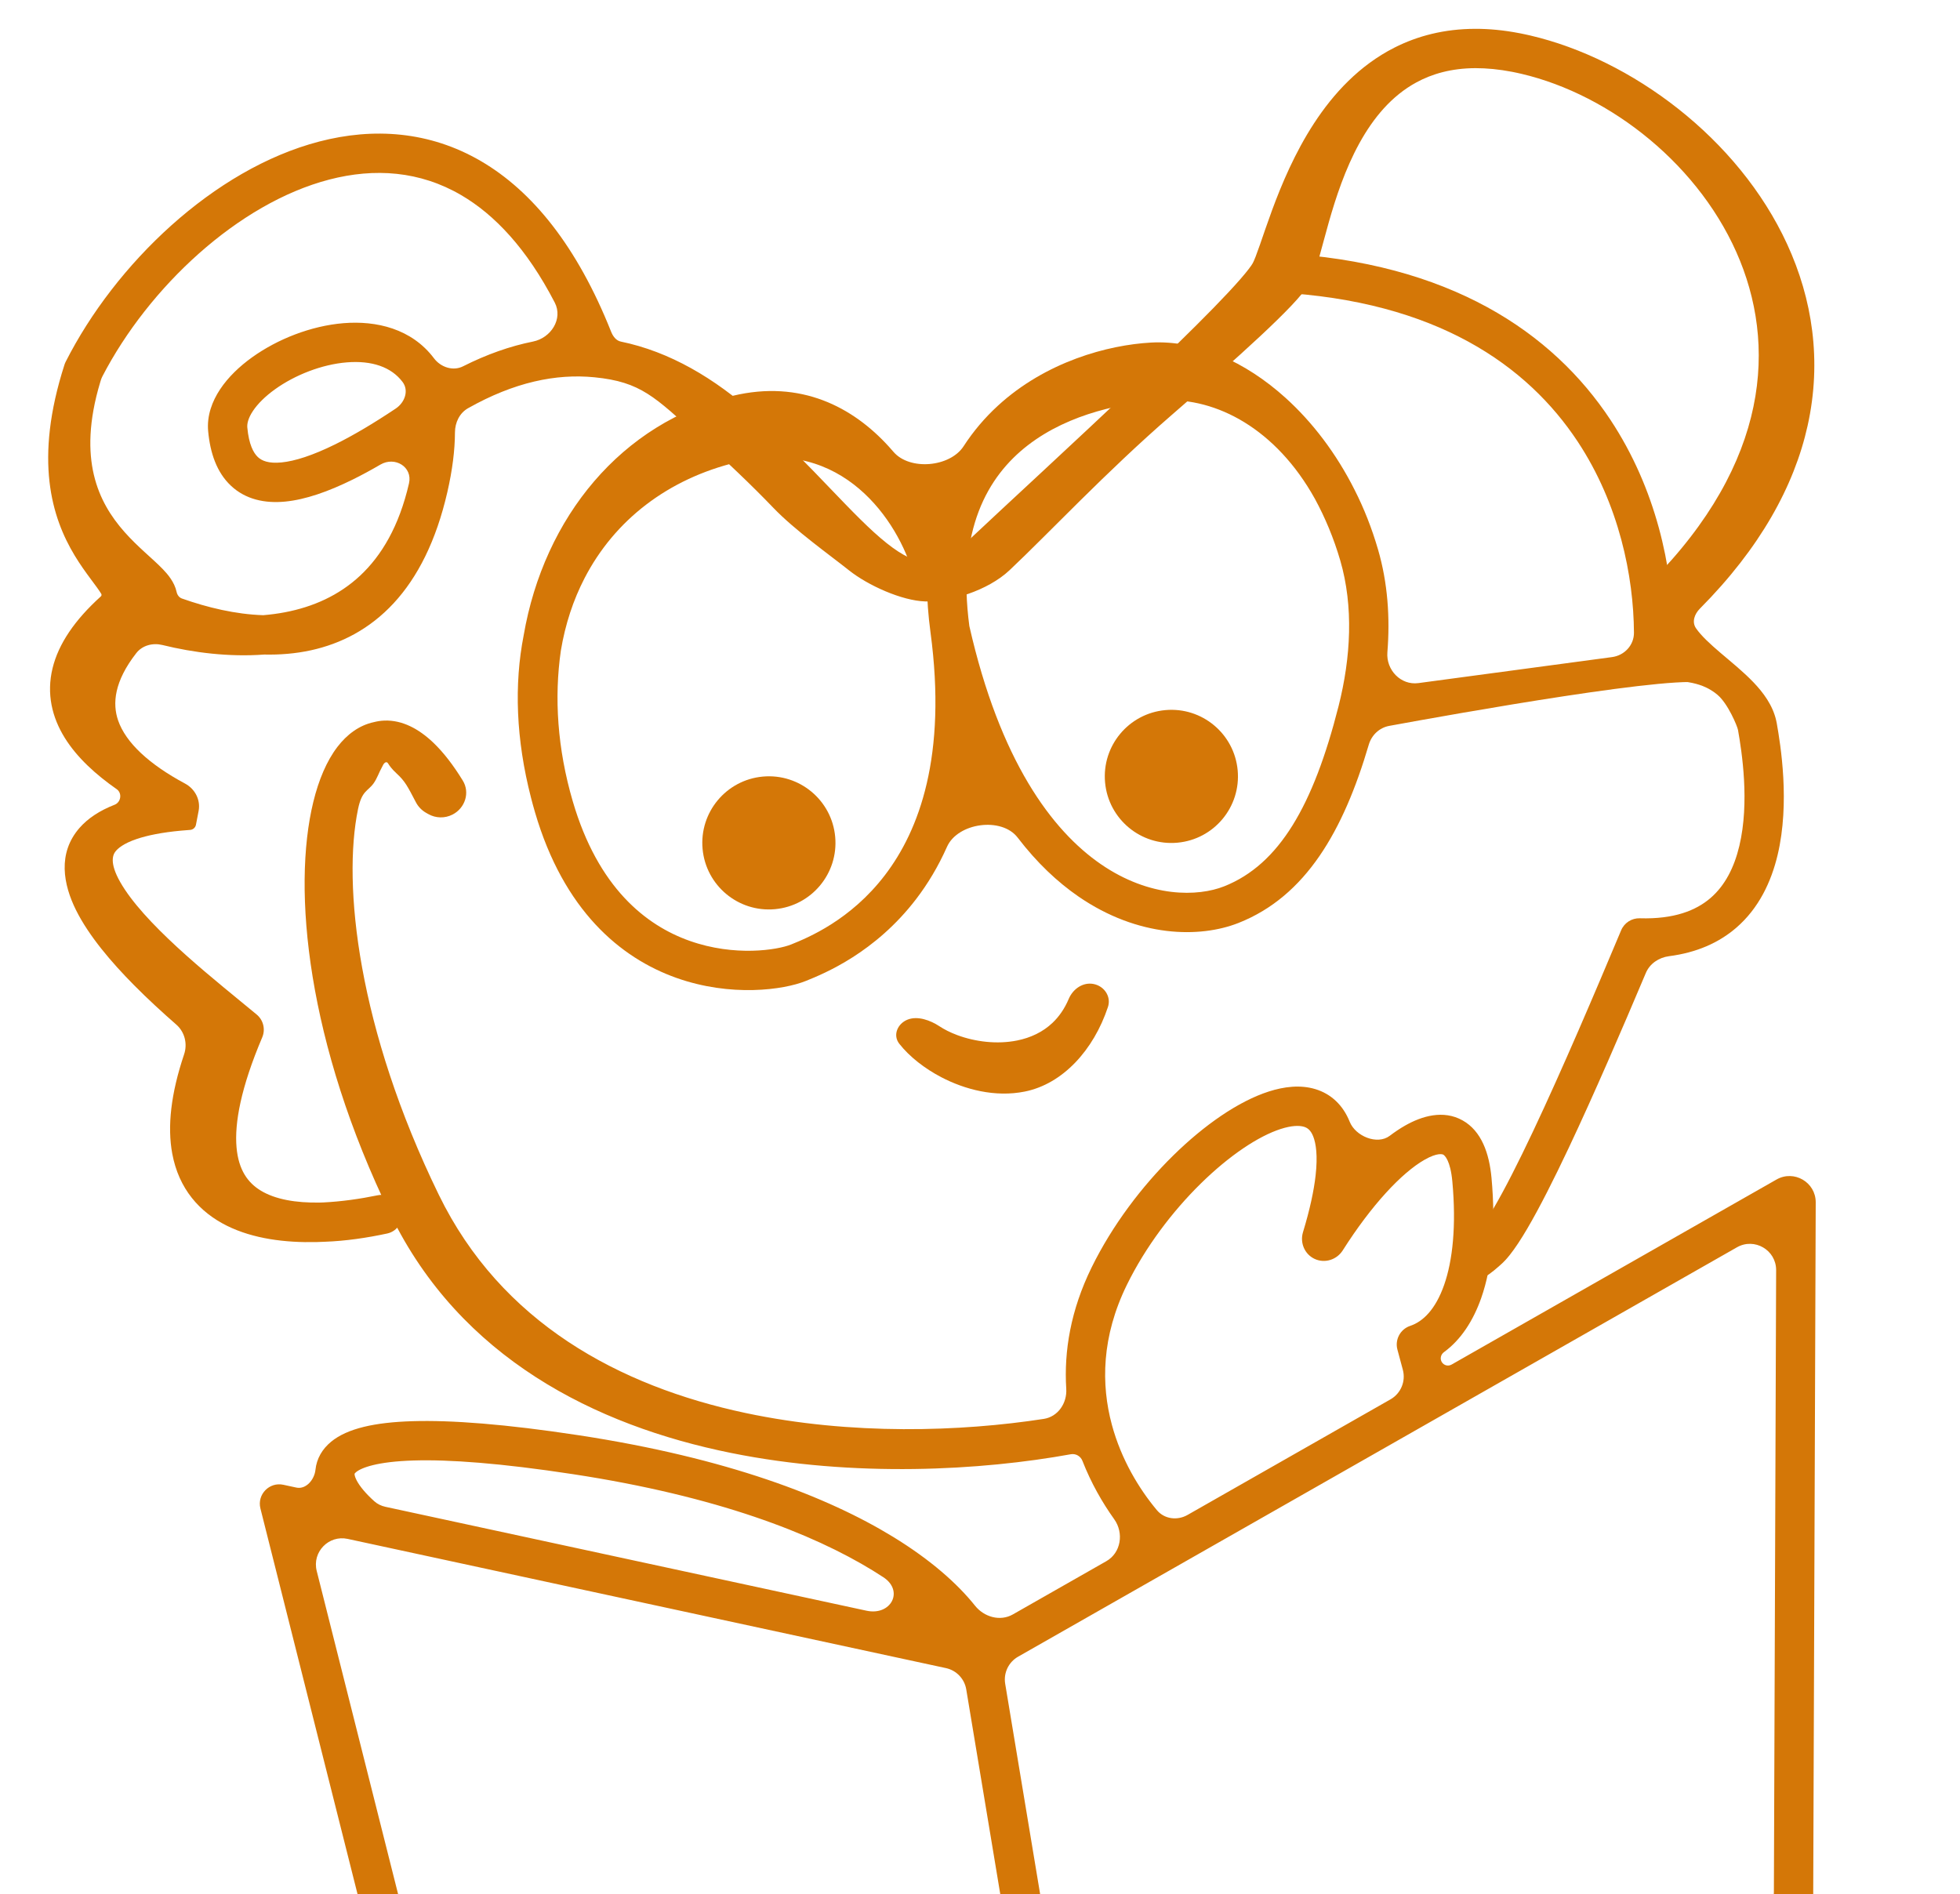
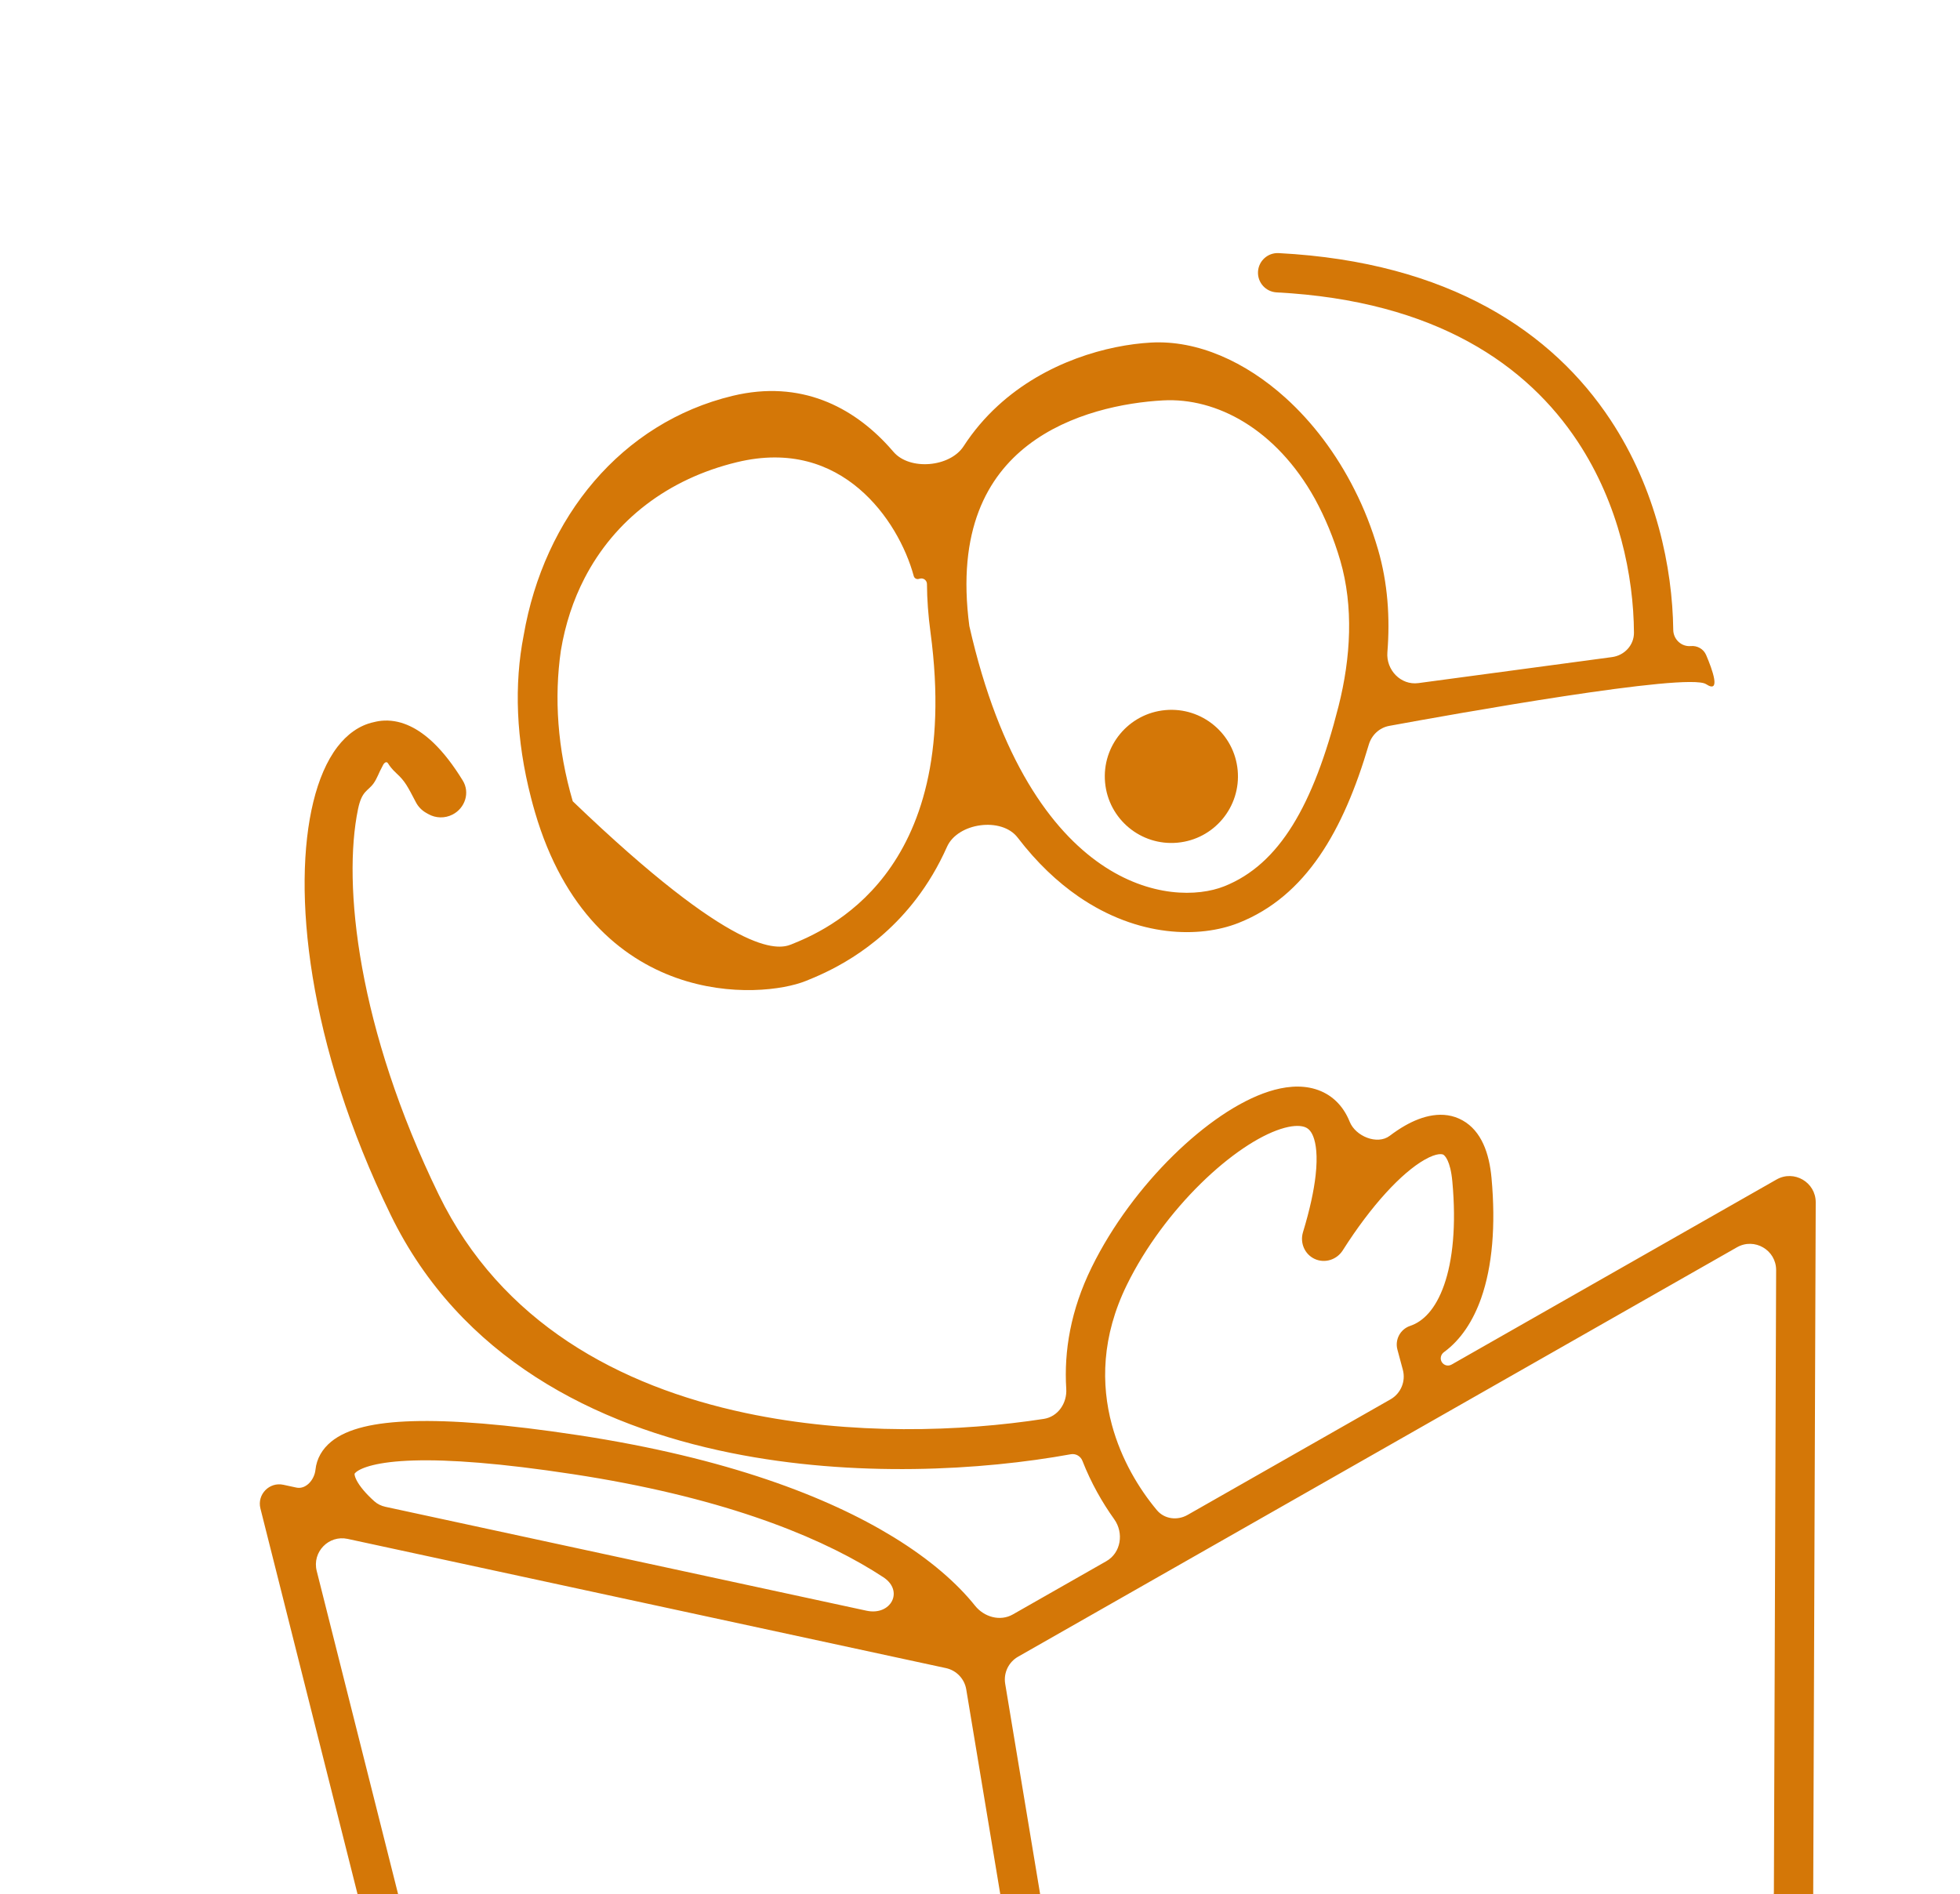
<svg xmlns="http://www.w3.org/2000/svg" width="299" height="289" viewBox="0 0 299 289" fill="none">
  <path d="M221.557 180.26C221.26 177.007 220.372 176.27 220.184 176.164C220.063 176.096 219.299 175.803 217.301 176.945C213.828 178.928 209.214 183.86 204.836 190.762C203.928 192.193 202.109 192.775 200.568 192.071C199.027 191.366 198.28 189.61 198.772 187.988C199.829 184.513 200.439 181.643 200.699 179.311C201.031 176.336 200.765 174.461 200.328 173.365C199.941 172.4 199.447 172.061 198.916 171.902C198.232 171.697 197.084 171.69 195.385 172.236C191.984 173.33 187.56 176.262 183.169 180.577C178.825 184.847 174.739 190.252 171.919 195.995C168.021 203.932 167.964 211.22 169.614 217.353C171.049 222.685 173.788 227.173 176.486 230.396C177.634 231.768 179.606 232.009 181.161 231.123L212.121 213.49C213.703 212.589 214.477 210.733 214.004 208.975L213.178 205.904C212.766 204.371 213.62 202.782 215.126 202.279C217.071 201.629 218.987 199.781 220.297 196.05C221.608 192.318 222.175 187.018 221.557 180.26ZM155.309 252.751C153.853 253.581 153.068 255.23 153.343 256.883L160.286 298.676C160.63 300.743 162.51 302.195 164.596 302.004L266.972 292.652C269.026 292.464 270.601 290.745 270.608 288.683L270.951 193.784C270.963 190.708 267.644 188.771 264.972 190.293L155.309 252.751ZM65.439 307.668C65.92 309.578 67.72 310.854 69.682 310.674L150.617 303.281C152.932 303.069 154.58 300.935 154.199 298.642L147.403 257.743C147.134 256.125 145.905 254.835 144.301 254.489L53.037 234.778C50.138 234.151 47.59 236.788 48.314 239.664L65.439 307.668ZM63.099 222.816C57.506 222.986 55.128 223.927 54.323 224.588C54.165 224.718 54.114 224.801 54.103 224.82C54.095 224.834 54.093 224.839 54.091 224.859C54.085 224.924 54.085 225.223 54.39 225.819C54.875 226.768 55.835 227.901 57.112 229.045C57.587 229.471 58.174 229.748 58.798 229.883L132.187 245.733C135.915 246.539 137.947 242.721 134.758 240.628C134.235 240.285 133.692 239.94 133.128 239.594C123.939 233.967 109.41 228.261 87.407 224.903C76.344 223.214 68.504 222.652 63.099 222.816ZM227.533 179.714C228.199 187.003 227.646 193.232 225.959 198.037C224.739 201.512 222.854 204.405 220.284 206.282C219.895 206.566 219.7 207.054 219.825 207.518C220.012 208.213 220.805 208.544 221.431 208.188L271.01 179.95C273.682 178.428 277.001 180.365 276.99 183.44L276.589 294.161C276.582 296.224 275.007 297.943 272.953 298.13L65.116 317.116C63.155 317.296 61.355 316.02 60.873 314.11L39.728 230.141C39.192 228.01 41.079 226.057 43.227 226.521L45.209 226.949C46.681 227.267 47.968 225.737 48.123 224.239C48.3 222.539 49.153 221.068 50.517 219.949C52.989 217.92 57.184 216.994 62.917 216.82C68.839 216.64 77.081 217.256 88.312 218.97C110.899 222.418 126.234 228.337 136.261 234.477C141.973 237.975 146.06 241.612 148.745 244.973C150.129 246.707 152.578 247.402 154.506 246.304L168.773 238.178C171.011 236.904 171.474 233.873 169.976 231.779C168.155 229.235 166.442 226.237 165.125 222.868C164.846 222.155 164.105 221.727 163.352 221.864C149.803 224.327 130.368 225.472 111.532 221.669C90.736 217.471 70.208 207.125 59.604 185.357C46.854 159.186 44.538 135.696 47.795 122.347C48.614 118.992 49.83 116.088 51.486 113.931C52.909 112.079 54.776 110.646 57.045 110.169C57.548 110.038 58.075 109.957 58.625 109.935C61.365 109.827 63.898 111.204 66.083 113.284C67.619 114.747 69.128 116.687 70.6 119.089C71.725 120.924 70.951 123.287 69.037 124.271C67.869 124.871 66.478 124.843 65.336 124.196L65.012 124.013C64.351 123.639 63.809 123.083 63.455 122.411C62.164 119.954 61.809 119.203 60.5 118C59.734 117.296 59.408 116.797 59.205 116.473C58.953 116.074 58.587 116.374 58.391 116.803C58.361 116.871 58.327 116.936 58.291 116.998C57.835 117.797 57.534 118.751 57 119.5C56.126 120.726 55.208 120.584 54.617 123.44C52.24 134.929 54.567 156.881 66.939 182.276C76.436 201.773 94.455 211.473 113.721 215.568C129.877 219.001 146.635 218.416 159.234 216.47C161.399 216.135 162.796 214.066 162.658 211.88C162.298 206.164 163.32 199.893 166.533 193.35C169.684 186.932 174.194 180.986 178.964 176.298C183.688 171.655 188.899 168.021 193.548 166.525C195.874 165.777 198.355 165.469 200.641 166.155C203.079 166.886 204.896 168.631 205.898 171.138C206.782 173.349 210.103 174.721 212.002 173.283C212.787 172.688 213.564 172.17 214.325 171.735C216.904 170.262 220.185 169.281 223.125 170.934C225.998 172.549 227.188 175.942 227.533 179.714Z" fill="#D47707" />
-   <path d="M212.72 7.266C216.287 5.458 220.372 4.41 225.026 4.399C227.14 4.388 229.389 4.602 231.78 5.062C231.844 5.075 231.907 5.085 231.971 5.098L232.715 5.253L233.447 5.416C248.835 9.005 265.175 21.037 272.635 37.259C276.457 45.567 277.962 55.015 275.752 64.952C273.7 74.178 268.49 83.623 259.321 92.853C258.489 93.691 258.061 94.898 258.738 95.865C259.541 97.012 260.826 98.205 262.49 99.624C264.04 100.944 265.965 102.496 267.504 104.107C268.962 105.634 270.435 107.57 270.965 109.944C270.995 110.071 271.022 110.199 271.045 110.329C271.633 113.67 273.075 122.462 271.176 130.439C270.214 134.482 268.339 138.559 264.834 141.569C262.192 143.836 258.811 145.338 254.614 145.879C253.068 146.079 251.68 147.004 251.074 148.44C247.448 157.027 243.195 166.902 239.304 175.139C237.037 179.937 234.862 184.248 232.985 187.443C232.052 189.033 231.144 190.428 230.294 191.49C229.871 192.02 229.409 192.533 228.915 192.96C228.533 193.29 227.367 194.371 226.456 194.825C226.165 194.97 225.851 195.077 225.562 195.226C225.213 195.406 224.815 195.604 224.447 195.467C223.494 195.114 223.53 193.199 223.214 191.866C222.925 190.647 223.424 189.425 224.382 188.737C224.78 188.451 225.222 188.216 225.532 187.837C225.557 187.807 225.583 187.775 225.609 187.743C226.197 187.007 226.938 185.893 227.812 184.404C229.551 181.444 231.636 177.326 233.879 172.576C238.359 163.094 243.349 151.359 247.305 141.932C247.785 140.787 248.921 140.056 250.162 140.094C255.397 140.252 258.731 138.901 260.926 137.017C263.166 135.093 264.561 132.32 265.339 129.05C266.921 122.403 265.725 114.721 265.135 111.369C265.034 110.796 263.604 107.343 262 106C260.453 104.705 258 103.5 252.5 104C247 104.5 252.889 101.668 251.244 99.898C249.674 98.208 249.305 95.939 249.877 93.065C249.951 92.695 249.931 92.311 249.803 91.957L249.758 91.834C249.711 91.703 249.686 91.564 249.686 91.424C249.686 91.093 249.828 90.772 250.068 90.543C269.284 72.255 271.202 54.049 265.446 39.795C259.612 25.35 245.711 14.45 232.096 11.263L231.447 11.117L230.817 10.986C230.771 10.977 230.726 10.968 230.68 10.959C228.672 10.572 226.807 10.395 225.072 10.397C221.42 10.413 218.473 11.261 216.058 12.577C212.314 14.615 209.518 17.956 207.361 21.88C205.202 25.809 203.777 30.15 202.691 33.973C202.421 34.925 202.174 35.836 201.941 36.7C201.71 37.557 201.489 38.383 201.278 39.129C200.885 40.522 200.439 41.992 199.875 43.027C199.291 44.097 198.196 45.366 197.002 46.627C195.737 47.963 194.118 49.54 192.262 51.274C188.545 54.745 183.768 58.952 178.742 63.313C168.63 72.085 159.941 81.408 154 87C150.66 90.144 144.852 91.87 141.16 91.758C137.575 91.649 132.394 89.305 129.5 87C126.598 84.688 121.233 80.872 118 77.5C114.715 74.073 110.719 70.267 106.5 66.5C99.887 60.596 97.82 58.26 90.666 57.558C84.826 56.985 78.451 58.3 71.406 62.277C70.101 63.014 69.411 64.467 69.405 65.965C69.394 68.686 69.013 71.725 68.242 75.084C66.533 82.522 63.718 88.065 60.061 92.02C56.383 95.997 51.994 98.215 47.423 99.212C45.071 99.725 42.676 99.912 40.301 99.86C34.914 100.256 29.519 99.571 24.779 98.405C23.31 98.044 21.721 98.446 20.791 99.64C17.418 103.966 17.131 107.34 18.021 109.917C19.195 113.311 22.75 116.606 28.239 119.549C29.751 120.36 30.622 122.034 30.298 123.719L29.894 125.822C29.81 126.261 29.439 126.587 28.993 126.615C28.511 126.648 28.045 126.686 27.595 126.728C24.682 127 22.476 127.45 20.846 128.002C18.822 128.689 17.933 129.451 17.557 129.982C17.005 130.762 16.824 132.378 19.067 135.744C21.152 138.874 24.622 142.373 28.45 145.791C32.262 149.194 36.177 152.299 39.162 154.784C40.179 155.632 40.52 157.046 40.003 158.264C36.73 165.963 35.763 171.358 36.083 175.033C36.386 178.524 37.833 180.466 39.804 181.656C41.956 182.954 45.062 183.541 48.847 183.464C49.005 183.461 49.164 183.455 49.324 183.449C52.096 183.31 54.917 182.911 57.57 182.363C59.193 182.029 60.828 182.986 61.242 184.591C61.655 186.195 60.692 187.838 59.072 188.186C55.981 188.851 52.73 189.332 49.575 189.444C49.136 189.465 48.698 189.484 48.26 189.494C43.55 189.6 38.664 189.008 34.631 187.011C30.456 184.943 27.279 181.391 26.278 176.007C25.509 171.866 26.066 166.855 28.084 160.857C28.628 159.24 28.181 157.441 26.897 156.318C24.817 154.499 22.584 152.457 20.454 150.305C16.96 146.777 13.546 142.769 11.593 138.841C9.663 134.96 8.742 130.181 12.134 126.304C13.425 124.829 15.214 123.663 17.486 122.772C18.462 122.389 18.664 121 17.804 120.4C14.628 118.184 11.751 115.587 9.872 112.555C7.946 109.446 7.064 105.852 8.021 101.934C8.928 98.226 11.394 94.593 15.381 90.99C15.493 90.889 15.523 90.724 15.445 90.596C15.089 90.005 14.576 89.33 13.811 88.297C13.088 87.323 12.231 86.142 11.392 84.752C7.889 78.944 5.162 70.168 9.836 55.638C9.884 55.488 9.944 55.342 10.015 55.202C17.541 40.328 32.565 25.789 48.725 21.588C56.914 19.458 65.487 19.974 73.382 24.588C81.231 29.175 88.052 37.602 93.228 50.611C93.5 51.294 93.984 51.964 94.705 52.112C102.165 53.648 108.976 57.683 115.229 63.265C119.647 67.208 123.402 71.132 126.673 74.543C129.996 78.008 132.722 80.838 135.243 82.847C137.773 84.862 139.69 85.71 141.342 85.76C142.889 85.807 144.845 85.167 147.505 82.663C153.572 76.953 163.773 67.603 172.96 58.872C177.536 54.522 181.808 50.376 185.113 46.987C186.766 45.291 188.156 43.806 189.212 42.593C190.32 41.322 190.905 40.525 191.108 40.154C191.34 39.727 191.68 38.845 192.208 37.328C192.698 35.92 193.309 34.094 194.037 32.117C195.5 28.146 197.527 23.302 200.47 18.795C203.414 14.286 207.362 9.982 212.72 7.266ZM70.355 29.768C64.056 26.087 57.163 25.593 50.234 27.394C36.332 31.009 22.679 43.819 15.631 57.4C15.53 57.596 15.446 57.799 15.381 58.01C15.352 58.102 15.324 58.194 15.296 58.286C13.478 64.318 13.489 68.895 14.314 72.42C15.176 76.104 16.983 78.885 18.974 81.139C19.977 82.275 21.02 83.269 22.028 84.195C22.981 85.069 24.046 86.006 24.844 86.837C25.577 87.602 26.613 88.788 26.942 90.306C27.038 90.753 27.316 91.155 27.746 91.308C31.635 92.686 35.94 93.724 40.157 93.855C41.268 93.764 42.371 93.619 43.459 93.412C47.737 92.598 51.699 90.854 54.945 87.817C58.183 84.788 60.884 80.311 62.393 73.741C62.968 71.239 60.257 69.585 58.038 70.876C56.573 71.729 55.168 72.489 53.824 73.153C50.041 75.023 46.575 76.223 43.523 76.522C40.419 76.826 37.468 76.207 35.23 74.105C33.062 72.07 32.058 69.1 31.754 65.776C31.539 63.419 32.362 61.225 33.578 59.392C34.798 57.554 36.519 55.904 38.455 54.515C42.308 51.749 47.438 49.706 52.423 49.303C57.403 48.901 62.789 50.129 66.204 54.662C67.233 56.027 69.105 56.658 70.631 55.889C74.258 54.059 77.814 52.81 81.303 52.11C84.057 51.557 85.918 48.653 84.627 46.159C80.371 37.93 75.442 32.741 70.355 29.768ZM37.729 65.23C37.965 67.805 38.666 69.101 39.337 69.731C39.938 70.295 40.963 70.744 42.939 70.55C44.967 70.352 47.688 69.493 51.165 67.774C53.874 66.435 56.942 64.622 60.371 62.33C61.749 61.409 62.41 59.597 61.413 58.273C59.686 55.982 56.72 54.976 52.907 55.284C49.101 55.592 44.999 57.204 41.954 59.39C40.44 60.476 39.296 61.628 38.579 62.708C37.859 63.794 37.675 64.637 37.729 65.23Z" fill="#D47707" />
-   <path d="M166.856 150.127C168.479 150.463 169.54 152.059 169.017 153.632C166.84 160.179 162.146 165.363 156.333 166.532C151.808 167.441 147.189 166.22 143.588 164.339C141.108 163.043 138.766 161.25 137.185 159.234C136.163 157.931 136.915 156.165 138.455 155.555C139.996 154.945 141.93 155.657 143.313 156.569C144.027 157.039 144.927 157.506 146.027 157.917C148.783 158.946 152.123 159.351 155.151 158.743C157.225 158.326 159.09 157.449 160.574 156.035C161.528 155.126 162.385 153.938 163.042 152.384C163.688 150.858 165.234 149.791 166.856 150.127Z" fill="#D47707" />
-   <path d="M195.062 38.614C221.202 39.976 236.895 50.768 245.673 64.047C252.674 74.636 255.134 86.586 255.257 96.096C255.276 97.539 256.499 98.697 257.936 98.566C258.93 98.475 259.878 99.009 260.271 99.927C261.223 102.156 262.589 105.902 260.26 104.375C257.464 102.542 221.69 108.95 211.934 110.741C210.425 111.019 209.243 112.138 208.809 113.61C204.934 126.768 199.209 136.736 188.953 140.8C183.041 143.142 173.64 143.043 164.542 136.789C161.328 134.579 158.183 131.627 155.244 127.785C152.798 124.587 146.1 125.516 144.464 129.195C143.111 132.238 141.509 134.871 139.771 137.146C133.51 145.344 125.784 148.508 122.918 149.661C119.516 151.03 111.494 152.141 103.183 149.189C94.626 146.15 85.995 138.889 81.617 123.931C81.498 123.526 81.384 123.122 81.274 122.718C81.223 122.531 81.175 122.345 81.126 122.159C81.086 122.006 81.045 121.853 81.006 121.7C78.71 112.797 78.418 104.432 79.883 96.945C82.991 78.88 94.846 64.465 111.761 60.39C122.182 57.879 130.136 62.13 135.593 68.132C135.831 68.393 136.065 68.658 136.294 68.927C138.771 71.829 144.926 71.278 147 68.076C148.509 65.746 150.263 63.708 152.186 61.938C159.553 55.153 169.048 52.625 175.589 52.263C182.671 51.872 189.996 55.172 196.113 60.7C200.204 64.398 203.856 69.176 206.665 74.774C208.065 77.529 209.263 80.553 210.219 83.83C211.707 88.934 212.067 94.267 211.647 99.505C211.43 102.209 213.688 104.576 216.377 104.215L245.913 100.248C247.808 99.994 249.273 98.435 249.262 96.523C249.208 87.923 247.017 76.959 240.669 67.356C233.033 55.806 219.164 45.879 194.749 44.607L195.062 38.614ZM131.068 74.577C126.639 70.808 120.534 68.558 112.444 70.507C101.873 73.054 93.746 79.365 89.171 88.216C87.46 91.526 86.227 95.229 85.558 99.27C84.531 106.385 85.017 114.189 87.375 122.246C91.234 135.431 98.521 141.165 105.19 143.534C112.104 145.99 118.615 144.925 120.678 144.095C123.278 143.049 129.751 140.381 135.003 133.504C140.197 126.703 144.495 115.377 141.944 96.439C141.597 93.861 141.424 91.416 141.409 89.099C141.405 88.551 140.894 88.143 140.361 88.273L140.133 88.328C139.809 88.407 139.479 88.209 139.395 87.886C138.209 83.518 135.419 78.279 131.068 74.577ZM177.407 61.086C171.621 61.405 163.197 62.988 156.796 67.934C150.659 72.677 145.932 80.855 147.875 95.513C152.532 116.048 160.467 126.707 167.942 131.845C175.455 137.009 182.759 136.8 186.742 135.222C195.164 131.885 200.358 122.869 204.194 107.751C206.083 100.305 206.499 92.509 204.458 85.509C203.467 82.112 202.143 78.953 200.577 76.079C194.676 65.472 185.597 60.633 177.407 61.086ZM191.91 41.455C191.996 39.8 193.407 38.528 195.062 38.614L194.749 44.607C193.095 44.52 191.824 43.109 191.91 41.455Z" fill="#D47707" />
+   <path d="M195.062 38.614C221.202 39.976 236.895 50.768 245.673 64.047C252.674 74.636 255.134 86.586 255.257 96.096C255.276 97.539 256.499 98.697 257.936 98.566C258.93 98.475 259.878 99.009 260.271 99.927C261.223 102.156 262.589 105.902 260.26 104.375C257.464 102.542 221.69 108.95 211.934 110.741C210.425 111.019 209.243 112.138 208.809 113.61C204.934 126.768 199.209 136.736 188.953 140.8C183.041 143.142 173.64 143.043 164.542 136.789C161.328 134.579 158.183 131.627 155.244 127.785C152.798 124.587 146.1 125.516 144.464 129.195C143.111 132.238 141.509 134.871 139.771 137.146C133.51 145.344 125.784 148.508 122.918 149.661C119.516 151.03 111.494 152.141 103.183 149.189C94.626 146.15 85.995 138.889 81.617 123.931C81.498 123.526 81.384 123.122 81.274 122.718C81.223 122.531 81.175 122.345 81.126 122.159C81.086 122.006 81.045 121.853 81.006 121.7C78.71 112.797 78.418 104.432 79.883 96.945C82.991 78.88 94.846 64.465 111.761 60.39C122.182 57.879 130.136 62.13 135.593 68.132C135.831 68.393 136.065 68.658 136.294 68.927C138.771 71.829 144.926 71.278 147 68.076C148.509 65.746 150.263 63.708 152.186 61.938C159.553 55.153 169.048 52.625 175.589 52.263C182.671 51.872 189.996 55.172 196.113 60.7C200.204 64.398 203.856 69.176 206.665 74.774C208.065 77.529 209.263 80.553 210.219 83.83C211.707 88.934 212.067 94.267 211.647 99.505C211.43 102.209 213.688 104.576 216.377 104.215L245.913 100.248C247.808 99.994 249.273 98.435 249.262 96.523C249.208 87.923 247.017 76.959 240.669 67.356C233.033 55.806 219.164 45.879 194.749 44.607L195.062 38.614ZM131.068 74.577C126.639 70.808 120.534 68.558 112.444 70.507C101.873 73.054 93.746 79.365 89.171 88.216C87.46 91.526 86.227 95.229 85.558 99.27C84.531 106.385 85.017 114.189 87.375 122.246C112.104 145.99 118.615 144.925 120.678 144.095C123.278 143.049 129.751 140.381 135.003 133.504C140.197 126.703 144.495 115.377 141.944 96.439C141.597 93.861 141.424 91.416 141.409 89.099C141.405 88.551 140.894 88.143 140.361 88.273L140.133 88.328C139.809 88.407 139.479 88.209 139.395 87.886C138.209 83.518 135.419 78.279 131.068 74.577ZM177.407 61.086C171.621 61.405 163.197 62.988 156.796 67.934C150.659 72.677 145.932 80.855 147.875 95.513C152.532 116.048 160.467 126.707 167.942 131.845C175.455 137.009 182.759 136.8 186.742 135.222C195.164 131.885 200.358 122.869 204.194 107.751C206.083 100.305 206.499 92.509 204.458 85.509C203.467 82.112 202.143 78.953 200.577 76.079C194.676 65.472 185.597 60.633 177.407 61.086ZM191.91 41.455C191.996 39.8 193.407 38.528 195.062 38.614L194.749 44.607C193.095 44.52 191.824 43.109 191.91 41.455Z" fill="#D47707" />
  <path d="M188.809 117.525C189.319 123.111 185.204 128.054 179.618 128.564C174.032 129.074 169.09 124.959 168.58 119.373C168.07 113.787 172.184 108.845 177.77 108.335C183.356 107.825 188.299 111.939 188.809 117.525Z" fill="#D47707" />
-   <path d="M127.409 127.667C127.919 133.253 123.805 138.195 118.218 138.706C112.632 139.216 107.69 135.101 107.18 129.515C106.67 123.929 110.784 118.987 116.371 118.477C121.957 117.966 126.899 122.081 127.409 127.667Z" fill="#D47707" />
</svg>